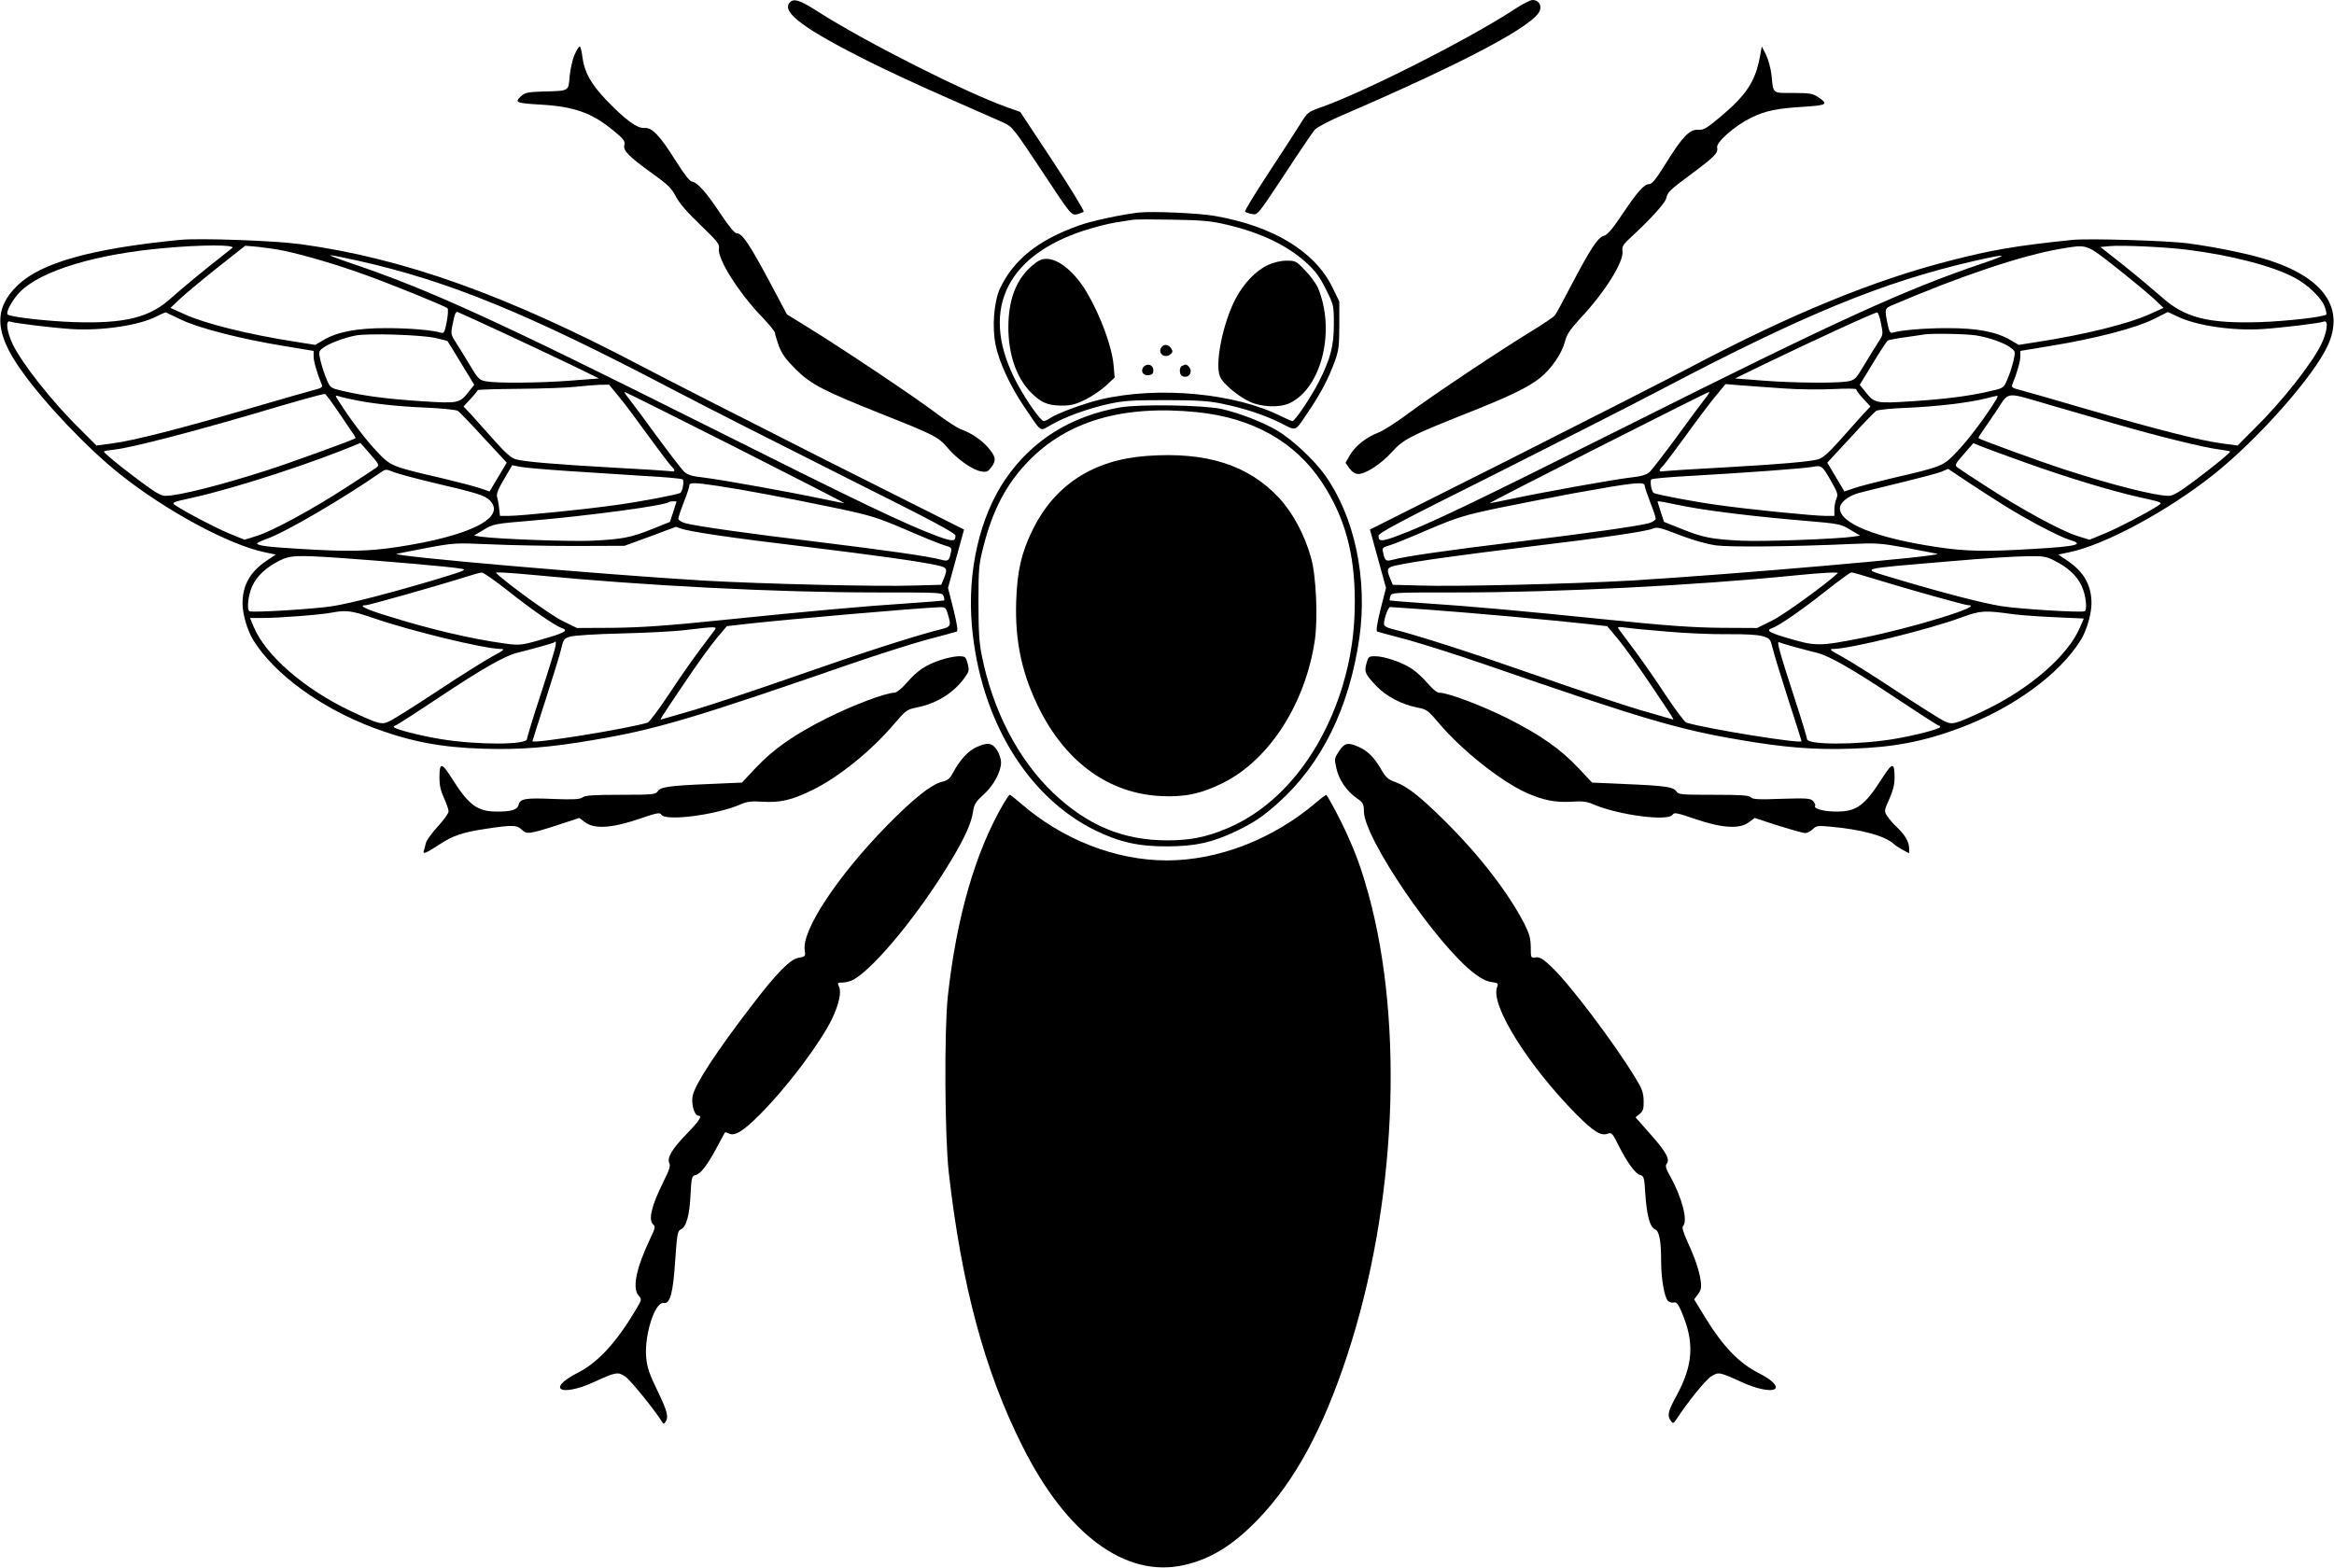
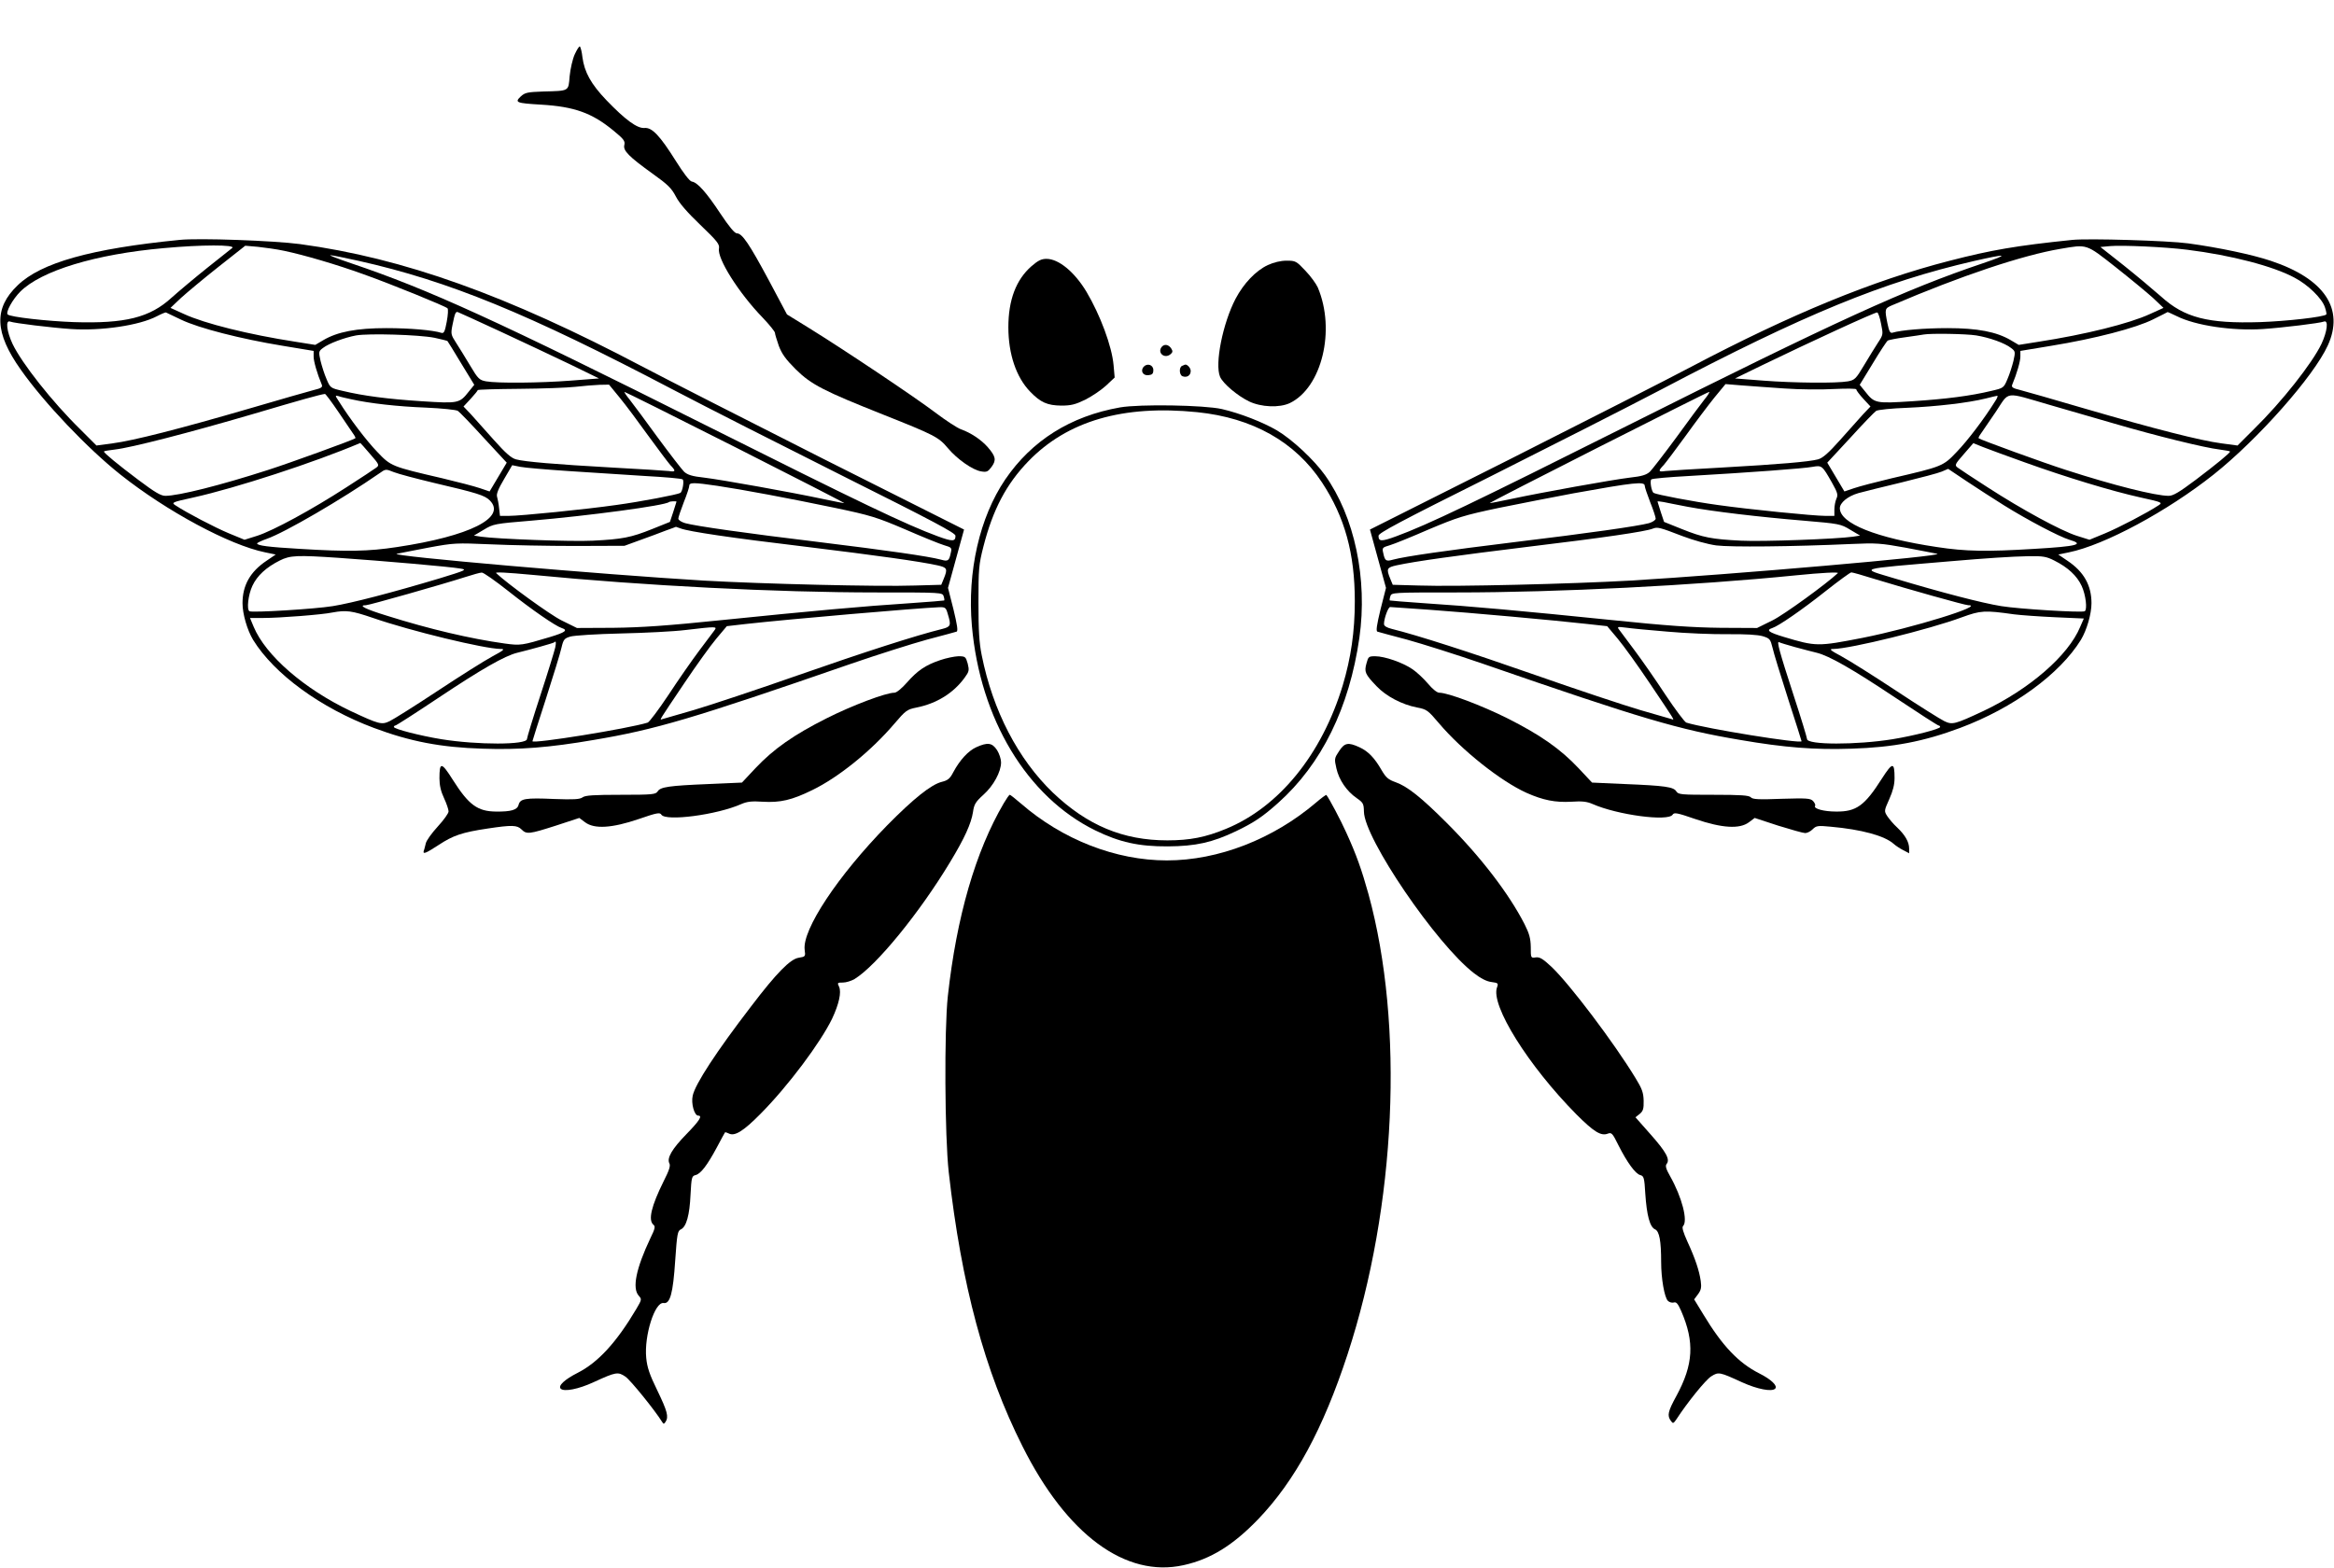
<svg xmlns="http://www.w3.org/2000/svg" version="1.0" width="1280pt" height="860pt" viewBox="0 0 1280 860" preserveAspectRatio="xMidYMid meet">
  <g transform="translate(0,860) scale(0.1,-0.1)" fill="#000000" stroke="none">
-     <path d="M4330 8585 c-44 -53 79 -144 440 -325 96 -48 290 -138 430 -199 140 -62 277 -122 304 -134 47 -21 56 -33 210 -265 158 -240 161 -243 191 -238 16 4 33 10 38 15 4 4 -72 129 -170 278 l-178 269 -65 23 c-231 81 -786 362 -1044 527 -101 65 -134 75 -156 49z" />
-     <path d="M8304 8548 c-254 -166 -828 -456 -1066 -539 -63 -22 -68 -26 -107 -89 -22 -36 -101 -157 -175 -270 -74 -113 -132 -208 -128 -211 4 -4 21 -10 38 -13 30 -7 31 -6 178 216 80 123 155 233 166 246 11 13 77 48 147 78 686 296 1069 500 1089 580 8 30 -11 54 -41 54 -12 0 -58 -23 -101 -52z" />
    <path d="M3152 8302 c-12 -26 -24 -80 -28 -120 -7 -84 0 -80 -146 -84 -86 -3 -99 -6 -122 -27 -35 -33 -25 -37 111 -45 185 -11 280 -46 398 -143 56 -46 64 -57 59 -78 -8 -31 23 -63 158 -160 80 -57 101 -78 124 -122 18 -36 62 -87 134 -156 94 -90 107 -107 103 -130 -11 -55 109 -245 240 -380 37 -39 67 -76 67 -83 0 -7 10 -39 21 -71 17 -45 38 -74 93 -129 85 -84 154 -119 481 -249 279 -111 303 -123 353 -183 51 -61 137 -121 183 -128 30 -5 37 -2 57 25 27 37 23 57 -21 108 -36 41 -93 79 -147 98 -20 7 -84 49 -141 92 -112 85 -499 344 -693 464 l-120 74 -100 188 c-108 201 -146 257 -175 257 -12 0 -42 36 -90 108 -76 115 -126 172 -157 176 -12 2 -45 45 -87 112 -88 140 -131 186 -173 182 -40 -3 -105 45 -208 152 -85 89 -121 154 -132 237 -3 29 -10 55 -14 58 -4 2 -16 -17 -28 -43z" />
-     <path d="M9651 8285 c-26 -134 -74 -206 -216 -326 -76 -63 -92 -73 -122 -71 -47 4 -88 -40 -179 -187 -53 -85 -74 -111 -90 -111 -28 0 -66 -44 -153 -174 -50 -75 -77 -105 -96 -110 -32 -8 -73 -71 -178 -271 -43 -83 -83 -157 -90 -165 -7 -9 -59 -44 -117 -80 -172 -104 -563 -365 -688 -459 -64 -48 -138 -95 -163 -104 -65 -25 -125 -72 -155 -122 l-25 -44 22 -31 c15 -20 31 -30 48 -30 41 0 124 54 182 118 65 72 103 91 391 206 251 99 354 148 424 203 62 50 119 133 136 198 10 40 27 66 86 130 134 143 238 310 230 367 -4 26 3 37 51 81 100 92 181 181 188 207 9 37 18 46 138 135 129 96 149 117 142 145 -7 29 95 119 186 164 80 39 142 52 300 61 117 8 125 14 67 53 -29 19 -46 22 -136 22 -117 0 -108 -7 -119 100 -4 36 -18 85 -30 110 l-23 45 -11 -60z" />
-     <path d="M6245 7434 c-90 -10 -261 -46 -328 -71 -225 -80 -360 -189 -434 -348 -32 -72 -43 -208 -23 -307 18 -91 79 -224 154 -335 102 -151 86 -140 148 -105 78 45 199 89 313 115 87 19 128 22 315 22 166 0 235 -4 304 -18 125 -25 238 -62 330 -108 91 -45 73 -53 160 76 61 91 103 171 137 265 20 56 24 83 24 196 l0 130 -39 80 c-96 195 -323 333 -641 389 -89 16 -342 27 -420 19z m485 -67 c186 -44 331 -114 435 -209 51 -47 74 -79 107 -146 42 -84 43 -87 43 -191 0 -119 -18 -188 -82 -315 -41 -81 -131 -216 -145 -216 -5 0 -32 12 -61 26 -250 127 -674 167 -990 93 -92 -22 -242 -77 -280 -104 -12 -8 -27 -15 -33 -15 -16 0 -94 110 -144 203 -210 388 -75 699 364 842 56 18 133 38 171 44 39 6 81 13 95 15 14 3 113 3 220 1 165 -3 211 -7 300 -28z" />
    <path d="M5656 7139 c-84 -74 -126 -185 -126 -334 0 -147 43 -275 120 -354 57 -59 94 -75 170 -76 54 0 77 6 131 32 36 18 88 53 114 77 l48 45 -6 68 c-9 103 -73 275 -149 403 -65 108 -152 180 -219 180 -28 0 -46 -9 -83 -41z" />
    <path d="M6953 7146 c-66 -31 -132 -100 -177 -185 -70 -134 -115 -358 -85 -428 16 -37 95 -104 159 -135 67 -32 167 -36 224 -9 175 85 252 400 153 634 -9 20 -39 62 -68 92 -50 53 -54 55 -103 55 -33 0 -70 -9 -103 -24z" />
    <path d="M6371 6697 c-25 -31 13 -66 46 -42 14 11 16 18 7 32 -14 23 -38 28 -53 10z" />
    <path d="M6271 6587 c-18 -23 -2 -49 28 -45 20 2 26 8 26 28 0 29 -34 40 -54 17z" />
    <path d="M6483 6593 c-18 -7 -16 -50 2 -57 24 -9 45 4 45 29 0 18 -22 40 -33 34 -1 0 -8 -3 -14 -6z" />
    <path d="M985 7284 c-485 -48 -760 -125 -888 -249 -132 -126 -127 -260 17 -463 129 -183 365 -431 546 -575 253 -201 598 -387 794 -427 l58 -12 -50 -34 c-90 -60 -132 -135 -132 -233 0 -59 26 -148 58 -201 116 -188 371 -374 662 -483 200 -75 368 -107 596 -114 201 -7 367 6 611 48 338 57 536 115 1411 418 145 50 332 109 415 132 84 22 157 42 163 44 9 3 3 39 -17 122 l-30 118 44 160 44 160 -766 385 c-421 213 -869 441 -996 508 -745 393 -1312 596 -1880 673 -143 19 -554 34 -660 23z m289 -44 c-5 -4 -66 -53 -137 -109 -70 -56 -158 -130 -196 -164 -119 -109 -254 -143 -536 -134 -145 5 -350 28 -363 42 -12 12 27 83 69 125 115 115 413 206 789 239 205 19 393 19 374 1z m285 -16 c109 -23 287 -75 436 -129 149 -53 446 -174 459 -186 5 -4 3 -36 -4 -74 -10 -53 -15 -65 -29 -61 -47 15 -172 26 -302 26 -163 0 -268 -20 -346 -66 l-44 -26 -107 17 c-259 40 -499 100 -612 152 l-75 34 58 55 c32 29 124 106 205 170 l147 116 69 -6 c38 -4 103 -13 145 -22z m408 -55 c495 -111 927 -288 1723 -706 179 -94 601 -308 938 -477 494 -247 612 -310 612 -325 0 -32 -15 -33 -97 -3 -174 64 -428 186 -1258 602 -1163 583 -1533 752 -1960 896 -71 24 -123 44 -113 44 9 0 79 -14 155 -31z m-973 -323 c96 -46 325 -105 557 -143 l169 -28 0 -31 c0 -26 19 -93 45 -155 5 -13 -4 -19 -42 -28 -26 -7 -186 -52 -355 -102 -381 -111 -635 -176 -750 -191 l-89 -12 -90 90 c-154 151 -319 361 -370 467 -32 68 -40 133 -14 123 23 -9 230 -34 335 -41 166 -11 375 20 470 70 25 13 47 22 50 21 3 -1 40 -19 84 -40z m1751 -65 c121 -56 292 -137 380 -179 l160 -78 -155 -12 c-169 -13 -402 -15 -464 -4 -37 7 -44 13 -88 87 -26 44 -61 100 -77 125 -28 43 -29 49 -20 95 14 70 18 78 32 72 6 -2 111 -50 232 -106z m-362 -34 c37 -8 69 -16 71 -18 2 -2 36 -57 75 -122 l72 -118 -30 -37 c-51 -65 -57 -66 -259 -53 -184 12 -318 29 -434 57 -65 15 -67 16 -87 64 -12 27 -26 72 -33 100 -11 50 -11 53 13 71 32 25 118 57 182 69 69 12 345 4 430 -13z m1016 -329 c33 -40 103 -134 156 -208 54 -74 108 -146 121 -161 32 -33 30 -39 -8 -33 -18 2 -157 11 -308 19 -320 18 -481 32 -530 45 -26 7 -57 34 -122 107 -48 54 -105 117 -126 141 l-40 42 39 42 c22 24 39 45 39 48 0 3 102 6 228 7 125 1 263 6 307 11 44 5 104 10 132 11 l53 1 59 -72z m637 -273 c332 -168 599 -305 594 -305 -6 0 -61 11 -123 24 -159 34 -546 104 -646 116 -65 7 -90 15 -109 32 -13 13 -78 97 -145 188 -66 91 -135 184 -154 208 -19 23 -31 42 -28 42 4 0 279 -137 611 -305z m-2182 198 c36 -54 73 -108 82 -121 9 -12 15 -24 13 -26 -8 -8 -360 -136 -479 -174 -260 -84 -491 -142 -563 -142 -25 0 -57 19 -149 88 -112 84 -188 147 -188 155 0 3 27 7 60 11 89 10 407 92 755 194 267 79 367 107 397 111 3 1 36 -43 72 -96z m71 67 c103 -23 255 -40 410 -46 89 -4 167 -12 176 -18 9 -6 73 -72 142 -148 l126 -136 -47 -79 -47 -79 -53 18 c-29 10 -121 34 -205 54 -280 65 -283 66 -358 145 -59 61 -151 182 -211 278 -21 32 -21 33 -2 28 10 -4 41 -11 69 -17z m105 -301 c50 -57 51 -61 34 -74 -11 -8 -84 -57 -164 -108 -190 -123 -402 -238 -489 -266 l-70 -22 -85 35 c-77 32 -232 113 -294 154 -23 15 -20 17 99 43 230 51 661 191 915 299 1 0 25 -27 54 -61z m1087 -93 c120 -8 308 -20 418 -27 110 -6 204 -14 209 -19 9 -9 -1 -67 -13 -74 -14 -9 -218 -48 -350 -66 -167 -24 -526 -60 -591 -60 l-48 0 -5 43 c-2 23 -8 51 -11 62 -5 14 7 44 38 96 l45 77 45 -9 c25 -5 144 -15 263 -23z m-737 -65 c235 -55 278 -68 306 -96 94 -94 -109 -196 -509 -256 -157 -24 -272 -26 -532 -10 -172 10 -235 18 -235 30 0 3 24 15 53 25 98 34 412 217 617 359 35 25 35 25 80 7 25 -10 124 -36 220 -59z m1553 -16 c141 -21 392 -68 646 -121 195 -41 228 -51 385 -118 94 -41 190 -80 214 -87 41 -12 43 -14 36 -43 -9 -43 -15 -47 -54 -36 -66 18 -297 51 -665 96 -406 49 -679 88 -737 104 -21 6 -38 17 -38 25 0 8 14 48 30 90 17 42 30 82 30 90 0 19 24 19 153 0z m-223 -87 c0 -2 -9 -27 -18 -57 l-18 -54 -97 -39 c-117 -47 -165 -56 -326 -64 -116 -6 -524 9 -614 22 l-38 6 54 32 c53 32 59 33 263 50 306 26 735 83 753 102 5 4 41 6 41 2z m23 -147 c45 -17 272 -51 683 -100 400 -49 622 -80 724 -102 55 -12 58 -19 36 -73 l-14 -34 -144 -4 c-200 -7 -841 9 -1158 27 -553 33 -1732 135 -1684 147 16 3 94 19 174 34 141 26 151 26 340 18 107 -5 317 -9 465 -9 l270 1 85 31 c47 17 110 40 140 52 30 11 56 20 57 21 1 0 12 -4 26 -9z m-1878 -161 c245 -17 615 -49 670 -59 38 -6 32 -9 -115 -54 -257 -77 -479 -135 -585 -152 -98 -16 -443 -37 -457 -28 -16 9 -7 90 16 139 26 56 76 102 150 139 57 29 97 30 321 15z m932 -182 c131 -104 259 -192 293 -203 37 -12 20 -24 -62 -49 -157 -47 -163 -48 -251 -36 -187 26 -412 79 -644 152 -121 37 -161 58 -116 58 17 0 415 113 543 154 41 13 82 25 92 25 9 1 74 -45 145 -101z m138 88 c607 -59 1332 -96 1882 -96 357 0 362 0 368 -21 4 -11 5 -22 3 -23 -1 -1 -86 -8 -188 -15 -249 -16 -545 -43 -1025 -92 -310 -32 -445 -41 -601 -43 l-200 -1 -85 42 c-64 32 -294 199 -358 259 -8 7 52 4 204 -10z m2273 -215 c19 -62 16 -69 -30 -81 -142 -35 -425 -126 -788 -253 -228 -80 -487 -166 -575 -192 -88 -25 -166 -48 -173 -50 -17 -6 -21 -14 120 196 65 97 144 207 176 245 l58 69 104 12 c243 27 938 87 1061 92 33 1 37 -2 47 -38z m-3152 -21 c208 -72 610 -169 699 -170 26 0 20 -6 -45 -41 -41 -22 -176 -107 -300 -189 -124 -82 -242 -156 -263 -166 -44 -21 -57 -18 -215 56 -254 121 -465 304 -531 462 l-20 48 73 0 c88 0 322 18 379 30 76 14 106 10 223 -30z m1872 -68 c-7 -9 -45 -60 -84 -112 -39 -52 -115 -161 -168 -242 -54 -81 -105 -149 -114 -152 -106 -33 -632 -118 -632 -102 0 2 33 107 74 233 40 125 79 251 85 279 11 47 16 52 49 62 20 6 145 14 277 17 132 3 292 11 355 19 171 20 174 20 158 -2z m-873 -94 c-4 -18 -40 -136 -81 -261 -41 -125 -74 -234 -74 -241 0 -33 -272 -33 -470 -1 -116 19 -260 56 -260 67 0 4 4 8 8 8 5 0 112 69 238 153 237 158 362 229 430 246 78 19 199 53 203 57 10 10 12 2 6 -28z" />
    <path d="M11365 7284 c-309 -32 -443 -55 -675 -115 -420 -108 -867 -292 -1415 -581 -126 -67 -575 -295 -996 -508 l-766 -385 44 -160 44 -160 -30 -118 c-20 -83 -26 -119 -17 -122 6 -2 79 -22 163 -44 83 -23 270 -82 415 -132 875 -303 1073 -361 1411 -418 244 -42 410 -55 611 -48 228 7 396 39 596 114 291 109 546 295 662 483 32 53 58 142 58 201 0 98 -42 173 -132 233 l-50 34 58 12 c196 40 541 226 794 427 243 193 549 539 626 708 92 201 -18 366 -312 464 -101 34 -285 73 -454 96 -110 15 -546 28 -635 19z m630 -54 c241 -30 471 -90 588 -153 75 -39 151 -114 167 -162 7 -20 10 -38 8 -40 -13 -14 -218 -37 -363 -42 -287 -9 -415 24 -543 140 -43 38 -135 115 -205 171 l-128 101 53 5 c67 6 305 -5 423 -20z m-393 -95 c81 -64 173 -140 205 -169 l58 -55 -75 -34 c-113 -52 -353 -112 -612 -152 l-107 -17 -44 26 c-78 46 -183 66 -346 66 -130 0 -255 -11 -302 -25 -13 -4 -19 7 -28 51 -16 80 -15 82 27 100 376 161 714 274 922 309 148 25 138 29 302 -100z m-727 21 c-427 -144 -797 -313 -1960 -896 -830 -416 -1084 -538 -1258 -602 -82 -30 -97 -29 -97 3 0 15 118 78 613 325 336 169 758 383 937 477 789 415 1217 590 1715 705 184 42 200 39 50 -12z m-559 -332 c12 -58 12 -60 -17 -104 -16 -25 -51 -81 -77 -125 -44 -74 -51 -80 -88 -87 -62 -11 -295 -9 -464 4 l-155 12 150 73 c262 127 620 292 630 289 5 -1 15 -29 21 -62z m1621 42 c103 -52 306 -82 473 -71 105 7 312 32 335 41 26 10 18 -55 -14 -123 -51 -106 -216 -316 -370 -467 l-90 -90 -89 12 c-115 15 -369 80 -750 191 -169 50 -329 95 -355 102 -38 9 -47 15 -42 28 26 62 45 129 45 155 l0 31 169 28 c240 39 466 98 559 145 43 21 78 39 79 40 1 1 23 -9 50 -22z m-1099 -106 c73 -12 157 -42 191 -69 24 -18 24 -21 13 -71 -7 -28 -21 -73 -33 -100 -20 -48 -22 -49 -87 -64 -116 -28 -250 -45 -434 -57 -202 -13 -208 -12 -259 53 l-30 37 72 118 c39 65 76 121 82 125 6 3 49 12 96 18 47 7 93 13 101 15 38 7 231 4 288 -5z m-1053 -291 c83 -6 205 -7 273 -3 68 3 122 3 122 -2 0 -5 17 -28 39 -52 l39 -42 -40 -42 c-21 -24 -78 -87 -126 -141 -65 -73 -96 -100 -122 -107 -49 -13 -210 -27 -530 -45 -151 -8 -290 -17 -307 -19 -39 -6 -41 0 -9 33 13 15 67 87 121 161 53 74 124 168 157 209 l61 74 86 -7 c47 -4 154 -11 236 -17z m-438 -61 c-19 -24 -88 -117 -154 -208 -67 -91 -132 -175 -145 -188 -19 -17 -44 -25 -109 -32 -100 -12 -487 -82 -646 -116 -62 -13 -117 -24 -123 -24 -11 0 1191 609 1203 610 5 0 -7 -19 -26 -42z m1893 -29 c91 -26 251 -73 356 -103 229 -67 497 -133 577 -142 31 -4 57 -9 57 -11 0 -8 -77 -71 -188 -155 -92 -69 -124 -88 -149 -88 -72 0 -303 58 -563 142 -119 38 -471 166 -479 174 -2 2 4 14 13 26 9 13 46 67 82 120 76 114 43 110 294 37z m-299 19 c-59 -95 -151 -216 -210 -277 -75 -79 -78 -80 -358 -145 -84 -20 -176 -44 -205 -54 l-53 -18 -47 79 -47 79 126 136 c69 76 133 142 142 148 9 6 85 14 171 17 160 7 333 27 430 51 30 8 59 14 63 15 5 1 0 -14 -12 -31z m162 -334 c228 -82 478 -158 636 -193 119 -26 122 -28 99 -43 -62 -41 -217 -122 -294 -154 l-85 -35 -70 22 c-87 28 -299 143 -489 266 -80 51 -153 100 -164 108 -17 13 -16 17 34 74 l52 60 52 -21 c28 -11 131 -49 229 -84z m-1056 -112 c31 -55 34 -67 24 -88 -6 -14 -11 -40 -11 -59 l0 -35 -49 0 c-65 0 -424 36 -592 60 -132 18 -336 57 -350 66 -12 7 -22 65 -13 74 5 5 99 13 209 19 329 19 628 41 675 50 52 9 53 8 107 -87z m943 -124 c130 -81 303 -172 359 -189 85 -25 45 -36 -194 -50 -260 -16 -375 -14 -532 10 -335 50 -533 130 -533 213 0 30 43 66 102 83 30 8 137 35 238 59 102 25 201 51 219 59 l35 15 100 -67 c56 -37 148 -97 206 -133z m-1970 107 c0 -8 14 -48 30 -90 17 -42 30 -82 30 -90 0 -8 -17 -19 -37 -25 -59 -16 -332 -55 -738 -104 -368 -45 -599 -78 -665 -96 -39 -11 -45 -7 -54 36 -7 29 -5 31 36 43 24 7 120 46 214 87 157 66 190 77 385 118 118 24 302 60 409 80 333 60 390 66 390 41z m235 -115 c139 -26 393 -56 634 -76 199 -17 205 -18 258 -50 l54 -32 -38 -6 c-90 -13 -498 -28 -614 -22 -161 8 -209 17 -326 64 l-97 39 -18 54 c-9 30 -18 56 -18 58 0 2 15 0 33 -3 17 -4 77 -15 132 -26z m-28 -161 c61 -23 136 -44 185 -51 81 -10 412 -7 746 8 130 6 157 4 290 -20 81 -15 160 -31 176 -34 48 -12 -1129 -114 -1684 -147 -317 -18 -958 -34 -1158 -27 l-144 4 -14 34 c-22 54 -19 61 36 73 102 22 324 53 724 102 408 49 640 83 680 99 26 10 36 8 163 -41z m2039 -134 c74 -37 124 -83 150 -139 23 -49 32 -130 17 -139 -15 -9 -360 12 -458 28 -106 17 -328 75 -585 152 -190 58 -220 49 305 94 198 17 335 26 431 28 78 1 97 -2 140 -24z m-1187 -69 c-64 -60 -294 -227 -358 -259 l-85 -42 -200 1 c-156 2 -291 11 -601 43 -480 49 -776 76 -1025 92 -102 7 -187 14 -188 15 -2 1 -1 12 3 23 6 21 11 21 368 21 547 0 1300 38 1857 94 139 14 236 19 229 12z m201 -32 c180 -55 496 -144 514 -144 98 0 -307 -125 -579 -179 -247 -48 -255 -48 -432 5 -83 25 -100 37 -63 49 34 11 162 99 293 203 71 56 134 102 140 102 7 0 64 -16 127 -36z m-2440 -169 c222 -16 689 -58 865 -78 l109 -12 58 -69 c32 -38 111 -148 176 -245 141 -210 137 -202 120 -196 -7 2 -85 25 -173 50 -88 26 -347 112 -575 192 -363 127 -646 218 -787 253 -28 7 -43 16 -43 27 0 30 23 93 34 93 6 0 103 -7 216 -15z m3205 -25 c39 -5 140 -12 226 -16 l157 -7 -20 -46 c-65 -157 -277 -341 -530 -461 -158 -74 -171 -77 -215 -56 -21 10 -139 84 -263 166 -124 82 -259 167 -300 189 -65 35 -71 41 -45 41 92 1 525 107 705 174 102 37 123 39 285 16z m-1900 -95 c99 -9 248 -15 330 -14 97 1 165 -3 192 -11 39 -12 42 -16 54 -64 6 -28 45 -154 85 -279 41 -126 74 -231 74 -233 0 -16 -526 69 -632 102 -9 3 -60 71 -114 152 -53 81 -129 190 -168 242 -39 52 -77 103 -85 114 -14 18 -12 19 35 13 27 -4 130 -14 229 -22z m700 -85 c44 -12 98 -26 119 -31 68 -17 193 -88 430 -246 126 -84 233 -153 238 -153 4 0 8 -4 8 -8 0 -11 -144 -48 -260 -67 -198 -32 -470 -32 -470 1 0 7 -33 116 -74 241 -78 240 -94 299 -79 290 5 -3 45 -15 88 -27z" />
    <path d="M6142 6365 c-271 -48 -483 -181 -629 -395 -141 -208 -209 -506 -183 -803 45 -511 302 -938 676 -1122 133 -65 239 -89 399 -88 152 1 243 21 373 83 98 47 146 79 231 155 239 213 391 523 446 906 46 323 -26 665 -189 893 -60 84 -179 195 -263 245 -77 45 -202 94 -302 117 -96 22 -450 28 -559 9z m423 -26 c305 -31 539 -163 686 -387 124 -189 179 -388 179 -650 0 -166 -21 -310 -66 -461 -115 -380 -350 -669 -641 -788 -111 -46 -198 -63 -321 -63 -243 0 -439 82 -628 262 -191 184 -329 449 -390 753 -14 69 -18 136 -18 290 0 185 2 208 27 306 52 204 126 344 247 469 214 221 519 310 925 269z" />
-     <path d="M6290 6099 c-296 -21 -510 -161 -631 -414 -58 -121 -80 -217 -86 -380 -8 -226 33 -411 133 -606 148 -287 381 -452 659 -466 133 -7 223 13 344 73 254 128 451 436 502 784 17 120 7 354 -21 450 -35 126 -100 247 -175 328 -168 181 -399 255 -725 231z" />
    <path d="M5157 4979 c-81 -27 -126 -58 -183 -123 -28 -32 -57 -56 -69 -56 -47 0 -232 -70 -371 -140 -181 -91 -291 -168 -391 -274 l-74 -79 -182 -8 c-219 -9 -265 -16 -280 -40 -11 -17 -27 -19 -202 -19 -148 0 -196 -3 -210 -14 -15 -11 -48 -13 -156 -9 -159 7 -186 2 -195 -32 -7 -28 -41 -38 -124 -37 -101 1 -149 36 -236 173 -63 100 -74 101 -74 9 0 -38 8 -72 25 -108 14 -30 25 -63 25 -73 0 -11 -27 -48 -60 -84 -32 -35 -62 -76 -65 -92 -4 -15 -8 -34 -11 -40 -6 -21 10 -15 82 32 79 52 128 69 269 90 133 20 161 19 185 -5 28 -28 42 -26 189 21 l128 42 32 -24 c51 -38 147 -32 294 18 101 35 116 37 124 24 24 -38 305 -1 438 58 32 14 58 17 117 13 97 -6 161 9 273 64 144 70 322 214 449 363 64 75 70 79 124 90 109 22 201 79 262 163 25 34 26 41 17 78 -11 38 -13 40 -52 40 -22 -1 -66 -10 -98 -21z" />
    <path d="M7494 4961 c-13 -47 -8 -59 55 -125 52 -55 139 -101 222 -117 53 -10 60 -15 120 -86 127 -150 339 -318 480 -382 92 -41 159 -54 247 -49 59 4 85 1 117 -13 134 -59 413 -97 438 -58 8 13 23 11 124 -24 147 -50 243 -56 294 -18 l32 24 128 -42 c71 -22 138 -41 149 -41 11 0 29 9 41 21 19 19 28 21 98 14 170 -15 297 -50 346 -94 11 -10 35 -26 53 -35 l32 -17 0 26 c0 36 -22 74 -65 115 -21 19 -45 48 -55 63 -18 28 -17 30 11 93 20 45 29 79 29 116 0 89 -11 88 -70 -4 -94 -148 -140 -181 -250 -180 -69 0 -125 16 -116 31 4 5 -2 17 -11 27 -15 15 -35 16 -173 12 -125 -5 -158 -3 -168 8 -10 11 -54 14 -205 14 -177 0 -193 1 -204 19 -15 24 -61 31 -283 40 l-179 8 -74 79 c-100 106 -210 183 -391 274 -140 70 -325 140 -373 140 -12 0 -37 20 -62 50 -23 27 -61 63 -85 79 -52 36 -152 71 -204 71 -36 0 -38 -2 -48 -39z" />
    <path d="M5354 4501 c-44 -20 -90 -70 -126 -137 -18 -35 -30 -45 -63 -53 -59 -15 -155 -92 -299 -238 -271 -277 -468 -574 -453 -684 5 -36 4 -37 -33 -43 -46 -7 -122 -84 -261 -267 -189 -246 -306 -425 -320 -489 -10 -43 9 -110 30 -110 25 0 7 -28 -64 -101 -80 -82 -109 -132 -94 -161 7 -13 -1 -38 -31 -97 -68 -137 -87 -215 -56 -240 11 -9 8 -22 -17 -73 -79 -167 -101 -275 -64 -316 17 -19 17 -21 -13 -72 -109 -184 -210 -294 -322 -351 -71 -36 -109 -71 -93 -87 18 -18 97 -3 181 36 122 56 133 58 174 30 28 -19 162 -185 201 -248 8 -13 10 -13 19 0 18 28 10 58 -45 172 -43 88 -56 127 -61 179 -12 122 47 308 95 301 36 -6 52 52 64 234 10 145 13 162 31 170 30 14 48 78 53 191 5 95 7 102 28 107 28 7 64 54 117 153 23 43 42 79 44 81 1 2 11 -1 21 -6 32 -17 80 13 173 107 152 153 331 393 394 524 37 79 51 143 38 173 -11 23 -10 24 21 24 17 0 46 9 63 19 120 73 357 364 524 641 80 132 116 212 126 275 6 43 14 56 57 95 55 49 97 126 97 178 0 18 -10 48 -22 67 -27 41 -52 44 -114 16z" />
    <path d="M7344 4480 c-26 -39 -27 -43 -15 -95 14 -63 56 -125 111 -163 36 -25 39 -31 40 -74 1 -146 397 -728 604 -887 36 -28 69 -45 95 -48 37 -5 39 -7 31 -29 -37 -97 171 -430 436 -698 95 -95 134 -119 171 -105 21 8 26 3 59 -64 48 -95 93 -156 119 -163 20 -5 23 -14 28 -102 8 -119 25 -184 54 -196 23 -11 33 -62 33 -180 0 -90 18 -193 37 -212 8 -8 23 -12 33 -9 13 4 22 -6 40 -47 74 -171 67 -293 -26 -465 -47 -86 -52 -108 -31 -137 12 -17 14 -16 32 10 59 91 160 216 190 234 40 25 45 24 169 -33 84 -38 163 -53 181 -35 16 15 -21 51 -87 84 -113 57 -203 151 -307 324 l-50 82 21 28 c17 23 20 38 15 73 -8 56 -30 123 -73 216 -23 51 -31 78 -24 85 28 28 -6 159 -71 274 -23 40 -27 57 -19 67 20 24 -2 65 -87 161 l-84 95 23 18 c19 16 23 28 22 73 -1 44 -9 66 -44 123 -119 196 -360 514 -459 609 -50 47 -67 57 -89 54 -27 -4 -27 -3 -27 57 -1 48 -8 73 -34 125 -86 168 -240 369 -426 555 -140 140 -215 200 -281 224 -40 14 -53 25 -77 66 -39 68 -74 104 -122 126 -61 28 -81 25 -111 -21z" />
    <path d="M5505 4194 c-155 -264 -259 -623 -307 -1059 -20 -184 -17 -768 5 -965 70 -619 197 -1092 404 -1503 243 -486 566 -724 884 -653 149 33 271 109 409 252 202 211 356 495 490 904 267 816 312 1806 115 2525 -37 133 -67 218 -122 338 -29 65 -94 188 -109 206 -2 2 -28 -17 -57 -42 -235 -200 -535 -317 -818 -317 -280 0 -572 114 -800 312 -30 26 -58 48 -61 48 -4 0 -18 -21 -33 -46z" />
  </g>
</svg>